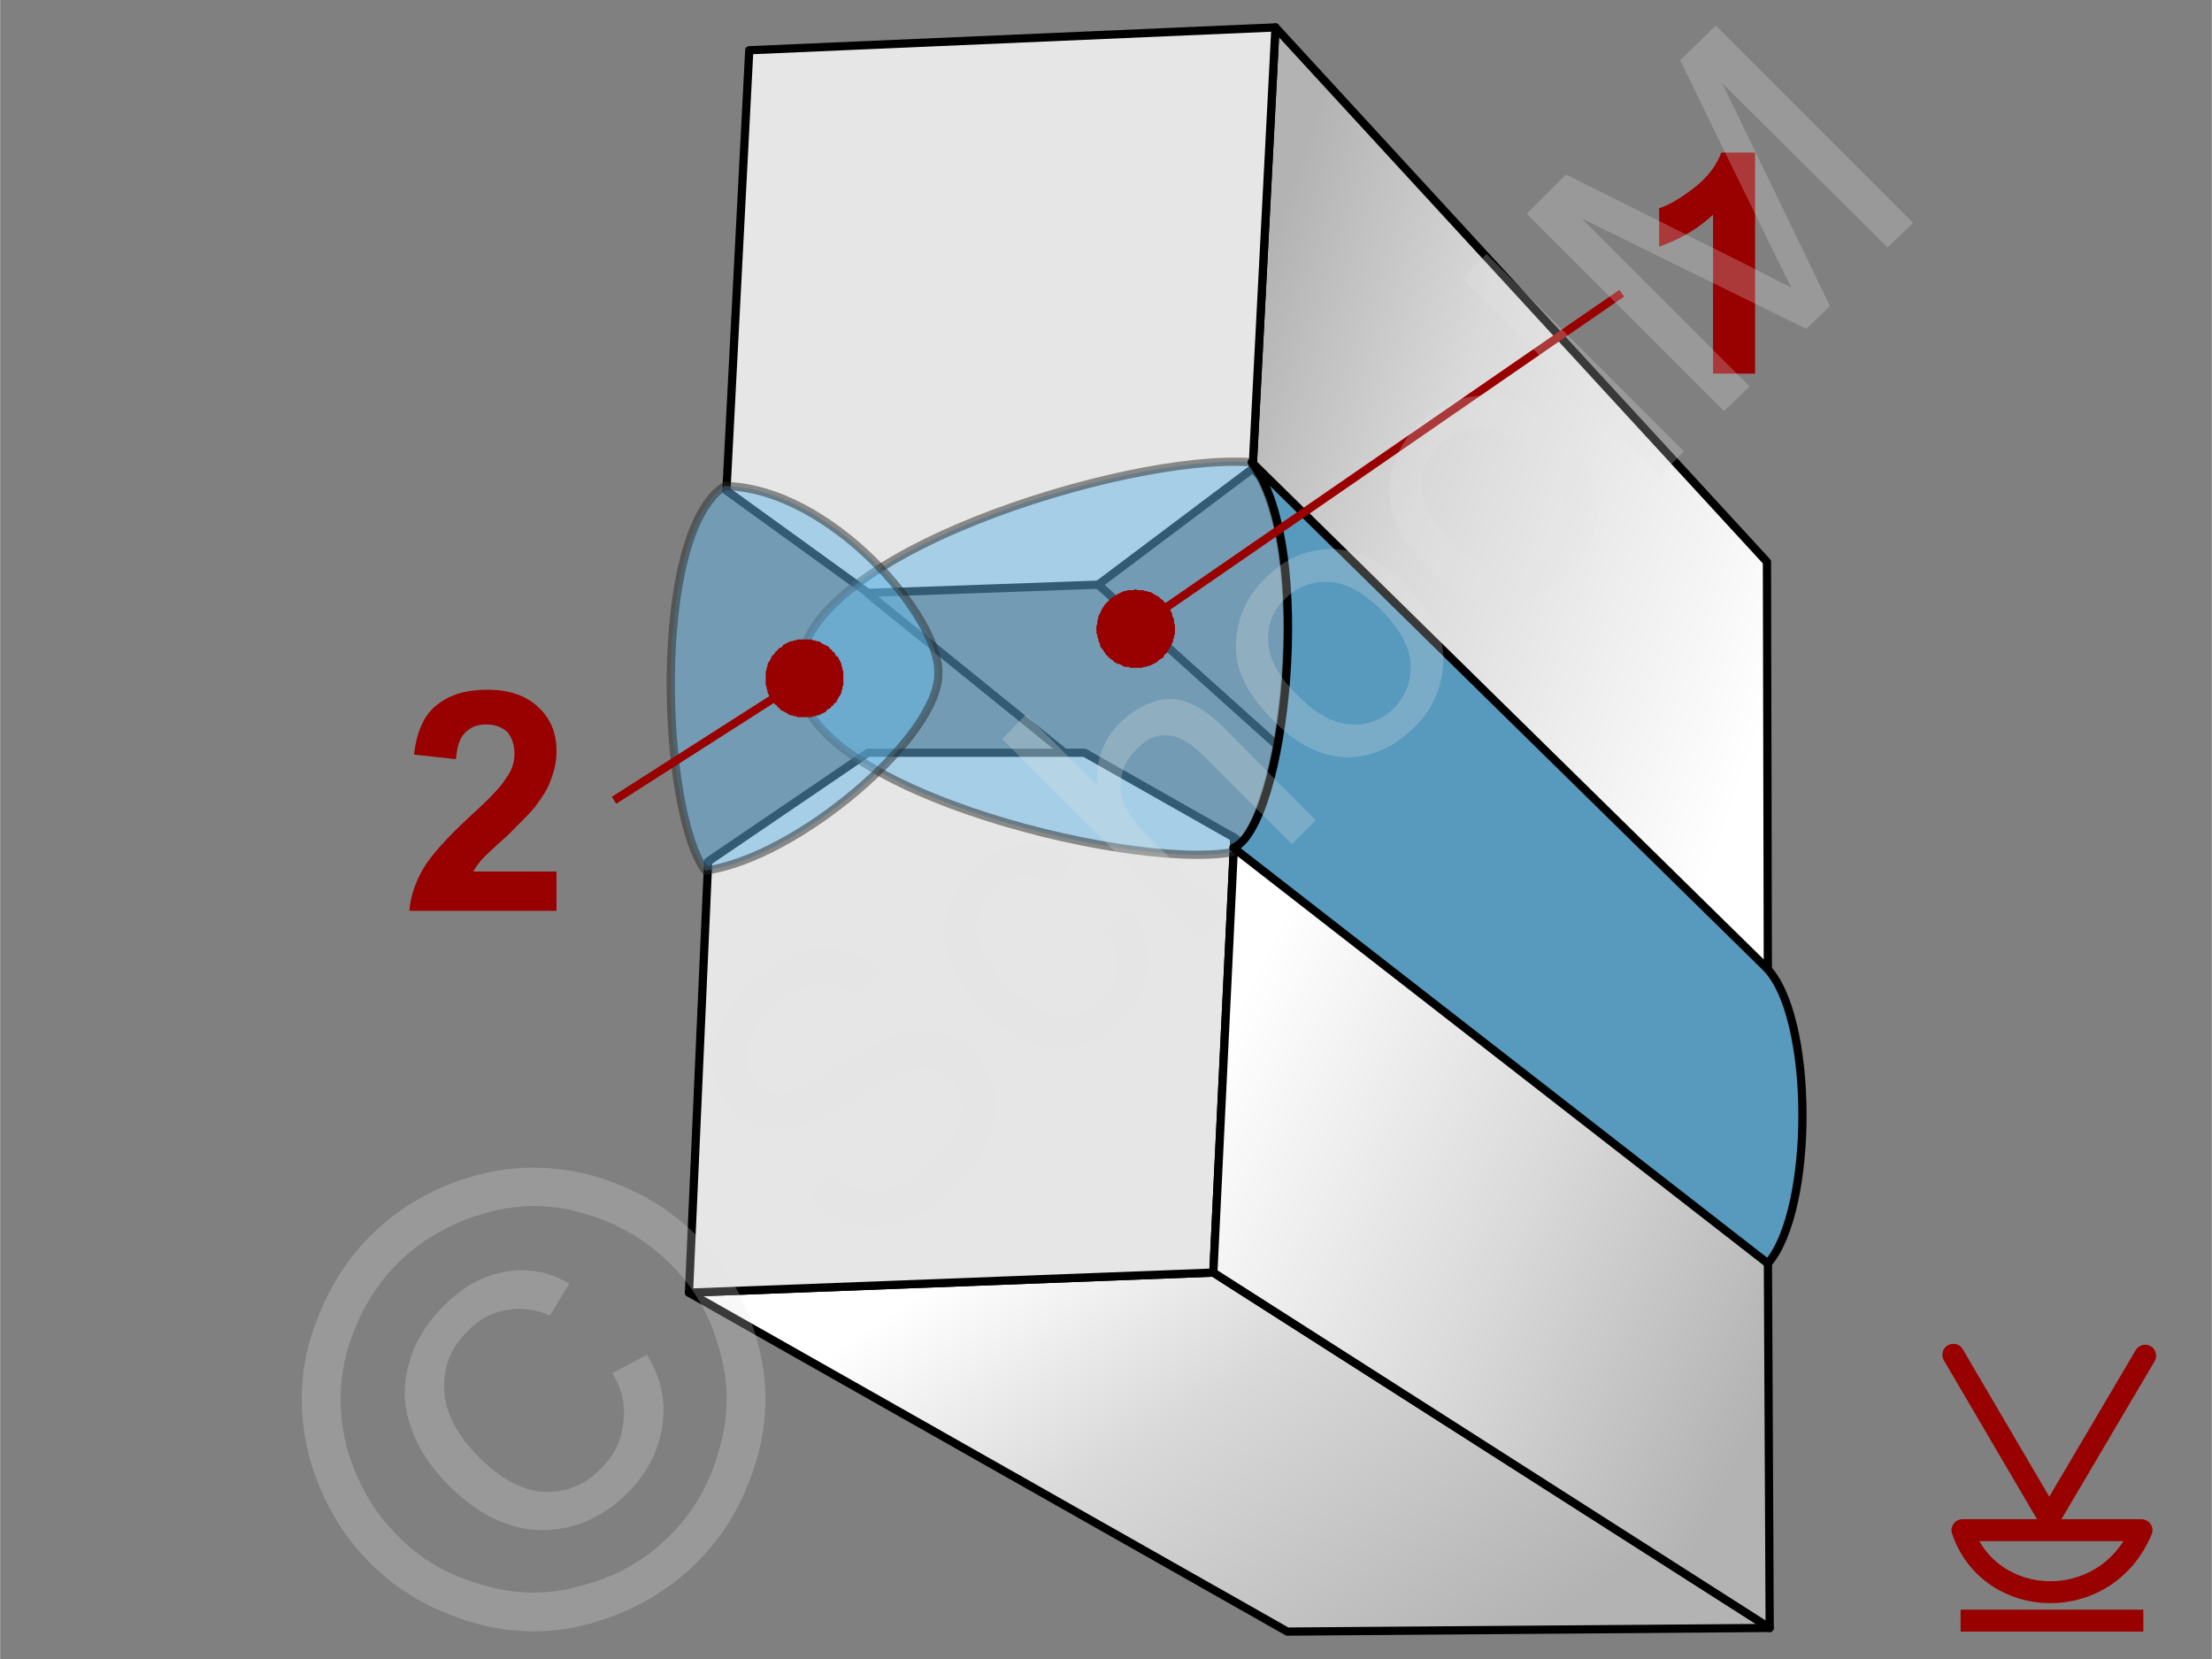
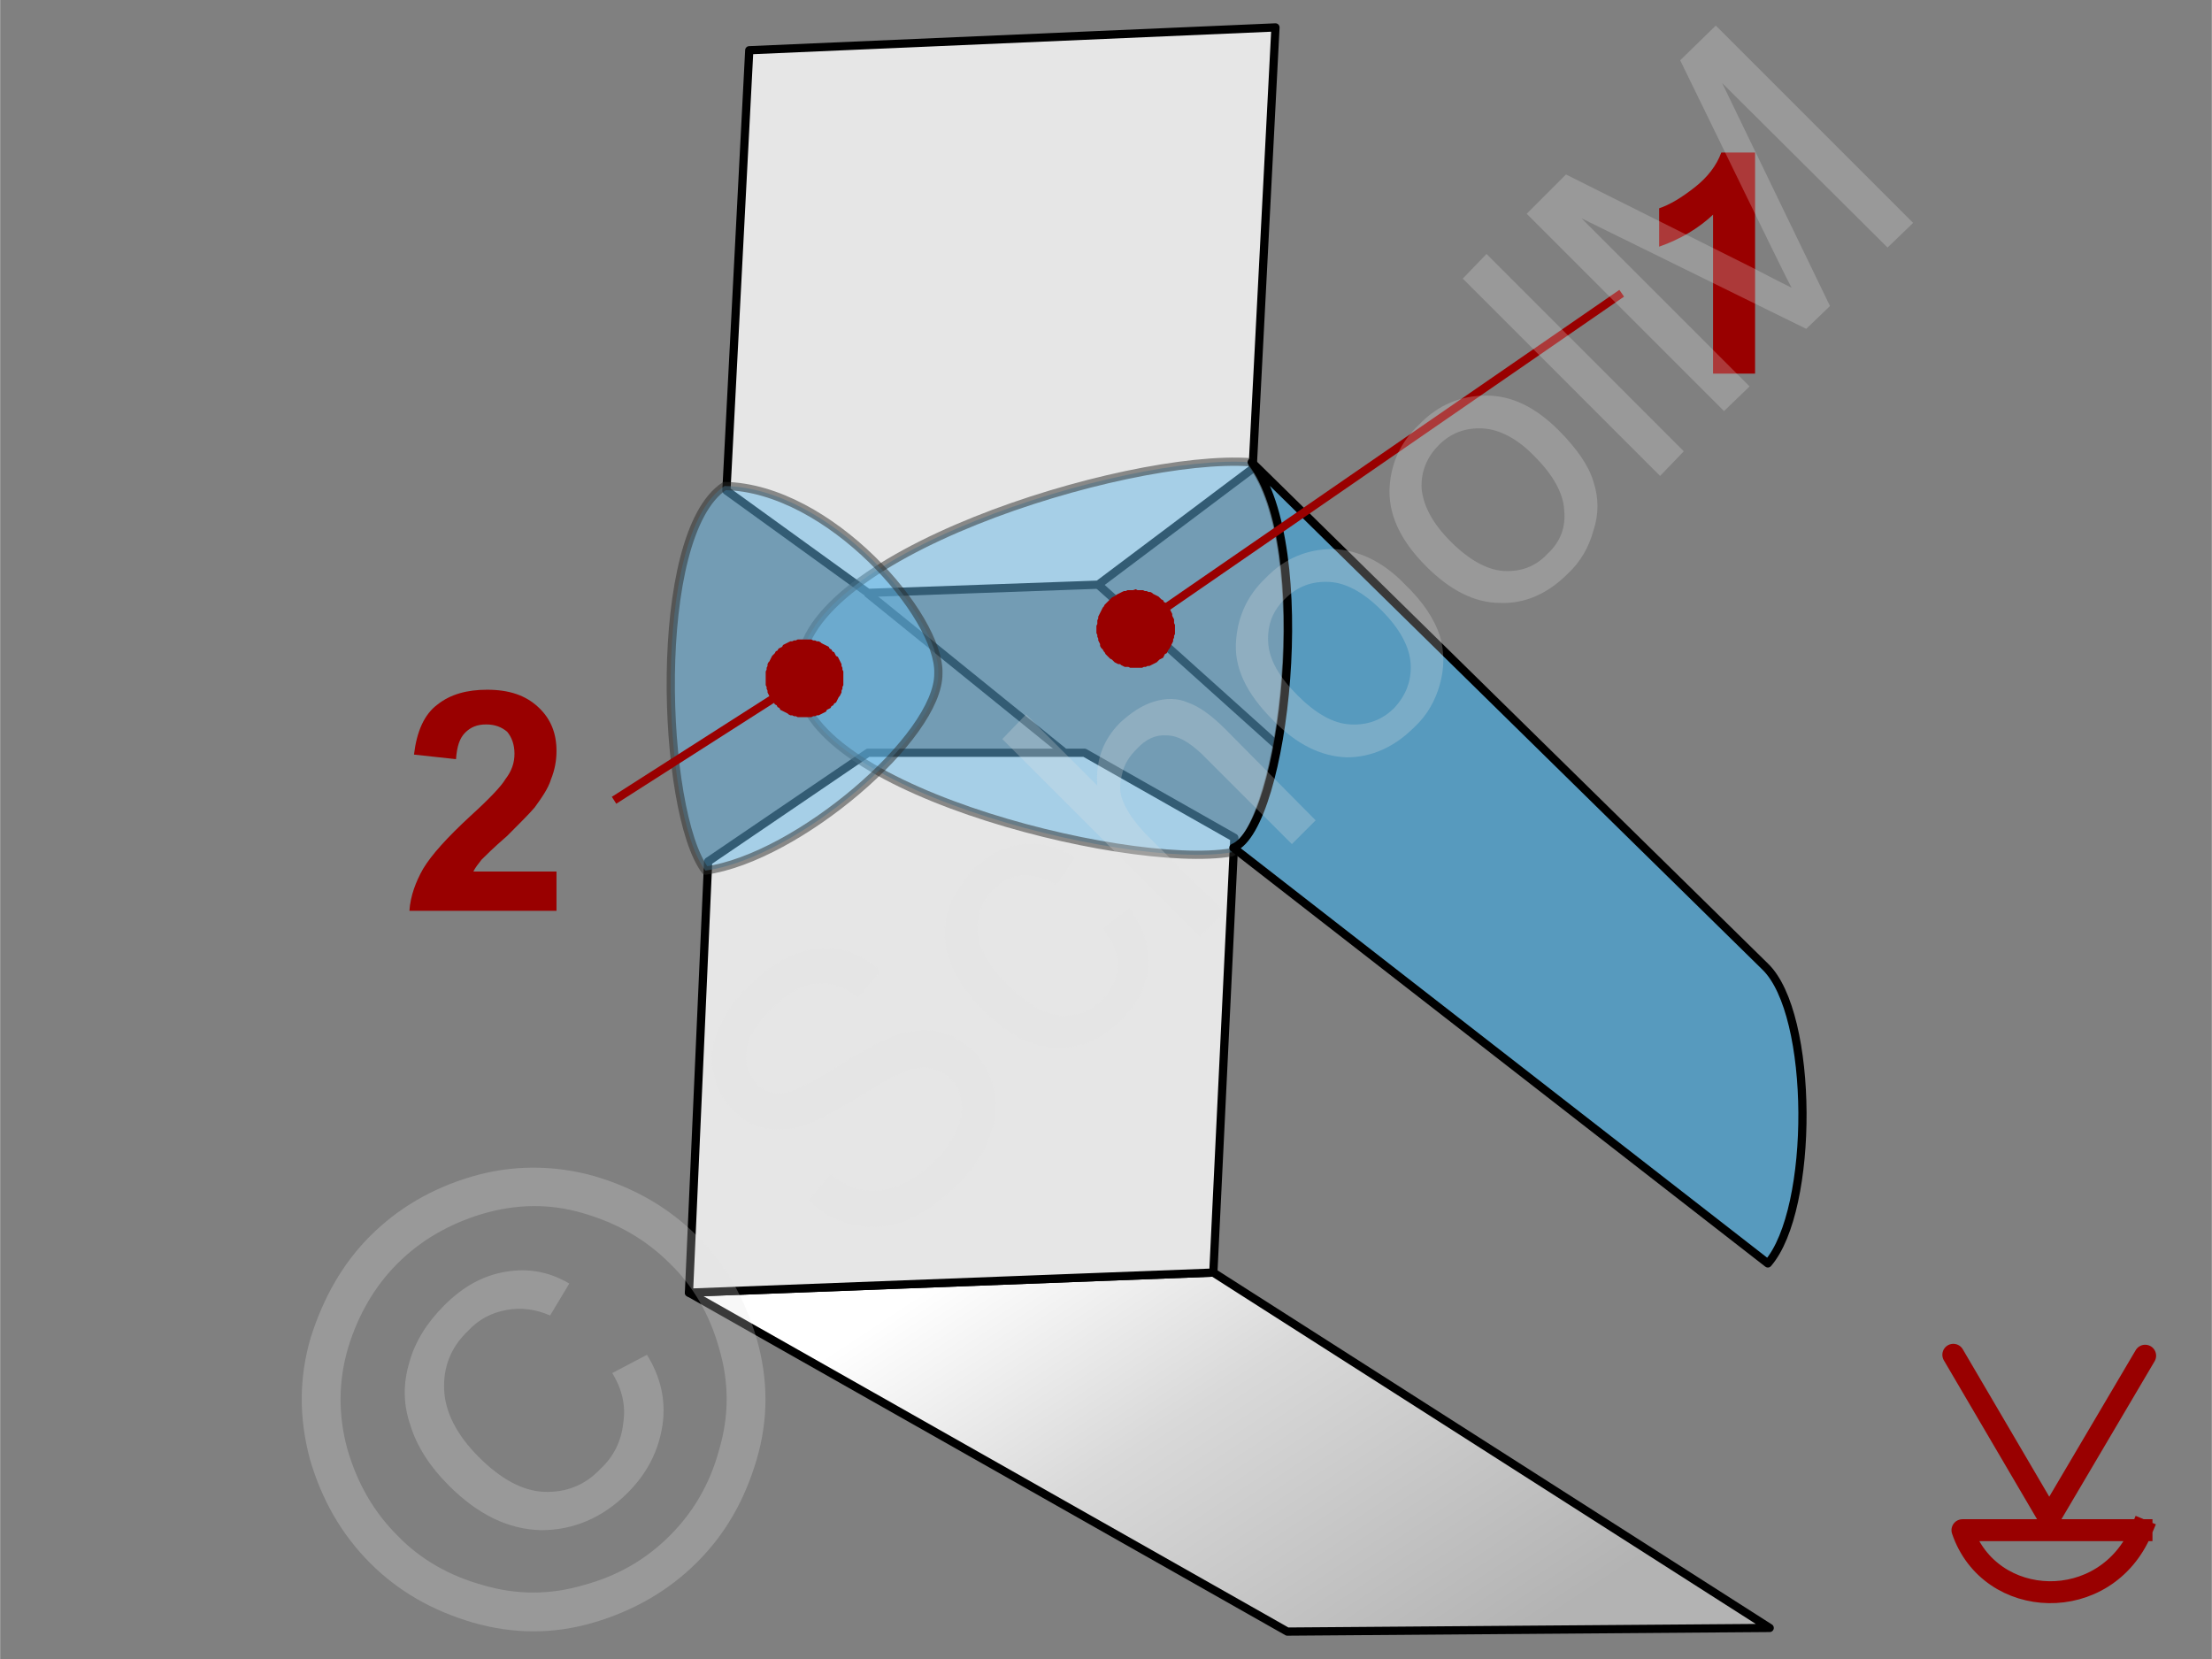
<svg xmlns="http://www.w3.org/2000/svg" width="240px" height="180px" style="shape-rendering:geometricPrecision;text-rendering:geometricPrecision;image-rendering:optimizeQuality;fill-rule:evenodd;clip-rule:evenodd" viewBox="0 0 24.21 18.16">
  <rect x="0" y="0" width="24.21" height="18.16" fill="#808080" stroke="none" />
  <defs>
    <linearGradient id="id0" gradientUnits="userSpaceOnUse" x1="13.08" y1="11.98" x2="19.48" y2="15.06">
      <stop offset="0" style="stop-opacity:1;stop-color:white" />
      <stop offset="0.541" style="stop-opacity:1;stop-color:#d9d9d9" />
      <stop offset="1" style="stop-opacity:1;stop-color:#b3b3b3" />
    </linearGradient>
    <linearGradient id="id1" gradientUnits="userSpaceOnUse" x1="19.75" y1="6.68" x2="13.28" y2="4.41">
      <stop offset="0" style="stop-opacity:1;stop-color:white" />
      <stop offset="0.639" style="stop-opacity:1;stop-color:#d9d9d9" />
      <stop offset="1" style="stop-opacity:1;stop-color:#b3b3b3" />
    </linearGradient>
    <linearGradient id="id2" gradientUnits="userSpaceOnUse" x1="11.58" y1="13.15" x2="15.33" y2="18.81">
      <stop offset="0" style="stop-opacity:1;stop-color:white" />
      <stop offset="0.4" style="stop-opacity:1;stop-color:#d9d9d9" />
      <stop offset="1" style="stop-opacity:1;stop-color:#b3b3b3" />
    </linearGradient>
  </defs>
  <g id="Ebene_x0020_1">
    <g id="_940318600">
      <g>
        <g>
          <g>
            <polygon points="7.54,14.15 13.28,13.93 19.37,17.82 14.09,17.86" style="fill:url(#id2);fill-rule:nonzero;stroke:#000;stroke-width:.09;stroke-linecap:round;stroke-linejoin:round;stroke-miterlimit:22.926" />
            <polygon points="9.5,8.24 7.75,9.43 7.54,14.15 13.28,13.93 13.51,9.17 11.87,8.24" style="fill:#e6e6e6;stroke:#000;stroke-width:.09;stroke-linecap:round;stroke-linejoin:round;stroke-miterlimit:22.926" />
-             <polygon points="13.28,13.93 13.51,9.17 19.35,13.72 19.37,17.82" style="fill:url(#id0);stroke:#000;stroke-width:.09;stroke-linecap:round;stroke-linejoin:round;stroke-miterlimit:22.926" />
          </g>
          <g>
-             <polygon points="19.34,6.15 19.35,10.75 13.71,5.13 13.96,0.3" style="fill:url(#id1);stroke:#000;stroke-width:.09;stroke-linecap:round;stroke-linejoin:round;stroke-miterlimit:22.926" />
            <polygon points="9.5,6.49 7.95,5.37 8.2,0.55 13.96,0.3 13.71,5.13 12.02,6.4" style="fill:#e6e6e6;stroke:#000;stroke-width:.09;stroke-linecap:round;stroke-linejoin:round;stroke-miterlimit:22.926" />
            <polyline points="12.02,6.4 17.73,11.53 19.35,10.75" style="fill:none;stroke:#000;stroke-width:.09;stroke-miterlimit:22.926" />
            <line x1="16.59" y1="11.54" x2="17.72" y2="11.53" style="fill:none;stroke:#000;stroke-width:.09;stroke-miterlimit:22.926" />
            <line x1="9.49" y1="6.49" x2="11.64" y2="8.23" style="fill:none;stroke:#000;stroke-width:.09;stroke-miterlimit:22.926" />
          </g>
          <g>
            <path d="M13.48 9.33c0.58,-0.33 0.92,-3.33 0.21,-4.27 -1.37,-0.1 -5.03,1.04 -4.93,2.31 -0.18,1.21 3.55,2.16 4.72,1.96z" style="fill:#66b8e8;fill-opacity:.502;stroke:#2b2a29;stroke-width:.09;stroke-linejoin:round;stroke-miterlimit:22.926;stroke-opacity:.502" />
            <path d="M13.5 9.28c0.56,-0.23 0.91,-3.3 0.2,-4.22l5.62 5.52c0.54,0.52 0.54,2.66 0.03,3.25l-5.85 -4.55z" style="fill:#579abe;stroke:#000;stroke-width:.09;stroke-linecap:round;stroke-linejoin:round;stroke-miterlimit:22.926" />
            <path d="M7.72 9.53c-0.48,-0.63 -0.6,-3.68 0.21,-4.21 1.15,0.02 2.36,1.43 2.34,2.05 0.01,0.69 -1.54,2.02 -2.55,2.16z" style="fill:#66b8e8;fill-opacity:.502;stroke:#2b2a29;stroke-width:.09;stroke-linejoin:round;stroke-miterlimit:22.926;stroke-opacity:.502" />
          </g>
        </g>
        <path d="M19.21 4.09l-0.46 0 0 -1.74c-0.16,0.15 -0.36,0.27 -0.59,0.35l0 -0.42c0.12,-0.04 0.25,-0.12 0.39,-0.23 0.14,-0.11 0.24,-0.24 0.29,-0.38l0.37 0 0 2.42z" style="fill:#900;fill-rule:nonzero" />
        <path d="M6.09 9.54l0 0.43 -1.61 0c0.01,-0.16 0.07,-0.32 0.15,-0.46 0.09,-0.15 0.26,-0.34 0.52,-0.58 0.21,-0.19 0.34,-0.33 0.38,-0.4 0.07,-0.09 0.1,-0.18 0.1,-0.28 0,-0.1 -0.03,-0.18 -0.08,-0.24 -0.06,-0.05 -0.13,-0.08 -0.23,-0.08 -0.1,0 -0.17,0.03 -0.23,0.09 -0.06,0.06 -0.09,0.15 -0.1,0.29l-0.46 -0.05c0.03,-0.25 0.11,-0.44 0.26,-0.55 0.14,-0.11 0.32,-0.16 0.54,-0.16 0.24,0 0.42,0.06 0.56,0.19 0.14,0.13 0.2,0.29 0.2,0.48 0,0.11 -0.02,0.21 -0.06,0.31 -0.03,0.1 -0.1,0.2 -0.18,0.31 -0.06,0.07 -0.16,0.17 -0.3,0.31 -0.15,0.13 -0.24,0.22 -0.28,0.26 -0.04,0.05 -0.07,0.09 -0.09,0.13l0.91 0z" style="fill:#900;fill-rule:nonzero" />
        <g>
          <line x1="17.75" y1="3.21" x2="12.43" y2="6.88" style="fill:none;fill-rule:nonzero;stroke:#900;stroke-width:.09;stroke-miterlimit:22.926" />
          <polygon id="1" points="12.67,7.24 12.67,7.24 12.66,7.25 12.64,7.26 12.62,7.27 12.6,7.28 12.58,7.29 12.56,7.29 12.54,7.3 12.52,7.3 12.5,7.31 12.48,7.31 12.46,7.31 12.44,7.31 12.42,7.31 12.39,7.31 12.37,7.31 12.35,7.3 12.33,7.3 12.31,7.3 12.29,7.29 12.27,7.28 12.26,7.27 12.24,7.27 12.22,7.26 12.2,7.25 12.18,7.23 12.17,7.22 12.15,7.21 12.13,7.19 12.12,7.18 12.1,7.16 12.09,7.14 12.08,7.13 12.08,7.13 12.07,7.11 12.05,7.09 12.04,7.07 12.04,7.05 12.03,7.03 12.02,7.01 12.02,6.99 12.01,6.97 12.01,6.95 12,6.93 12,6.91 12,6.89 12,6.87 12,6.85 12.01,6.83 12.01,6.81 12.01,6.79 12.02,6.77 12.02,6.75 12.03,6.73 12.04,6.71 12.05,6.69 12.06,6.67 12.07,6.65 12.08,6.64 12.09,6.62 12.11,6.6 12.12,6.59 12.14,6.57 12.15,6.56 12.17,6.54 12.19,6.53 12.19,6.53 12.21,6.52 12.22,6.51 12.24,6.5 12.26,6.49 12.28,6.48 12.3,6.47 12.32,6.47 12.34,6.46 12.36,6.46 12.38,6.46 12.4,6.46 12.43,6.45 12.45,6.46 12.47,6.46 12.49,6.46 12.51,6.46 12.53,6.47 12.55,6.47 12.57,6.48 12.59,6.48 12.61,6.49 12.62,6.5 12.64,6.51 12.66,6.52 12.68,6.53 12.7,6.55 12.71,6.56 12.73,6.57 12.74,6.59 12.76,6.6 12.77,6.62 12.78,6.64 12.78,6.64 12.8,6.66 12.81,6.68 12.82,6.7 12.83,6.72 12.83,6.74 12.84,6.76 12.85,6.78 12.85,6.8 12.85,6.82 12.86,6.84 12.86,6.86 12.86,6.88 12.86,6.9 12.86,6.92 12.86,6.94 12.85,6.96 12.85,6.98 12.84,7 12.84,7.02 12.83,7.04 12.82,7.06 12.81,7.08 12.8,7.1 12.79,7.11 12.78,7.13 12.77,7.15 12.75,7.16 12.74,7.18 12.73,7.2 12.71,7.21 12.69,7.22" style="fill:#900" />
        </g>
        <g>
          <line x1="6.72" y1="8.76" x2="8.8" y2="7.43" style="fill:none;fill-rule:nonzero;stroke:#900;stroke-width:.09;stroke-miterlimit:22.926" />
          <polygon id="1" points="8.57,7.06 8.57,7.06 8.59,7.05 8.61,7.04 8.63,7.03 8.65,7.02 8.67,7.02 8.69,7.01 8.71,7.01 8.73,7 8.75,7 8.77,7 8.79,7 8.82,7 8.84,7 8.86,7 8.88,7 8.9,7.01 8.92,7.01 8.94,7.02 8.96,7.02 8.98,7.03 8.99,7.04 9.01,7.05 9.03,7.06 9.05,7.07 9.07,7.08 9.08,7.1 9.1,7.11 9.11,7.13 9.13,7.14 9.14,7.16 9.15,7.18 9.17,7.19 9.17,7.19 9.18,7.21 9.19,7.23 9.2,7.25 9.21,7.27 9.21,7.29 9.22,7.31 9.22,7.33 9.23,7.35 9.23,7.37 9.23,7.39 9.23,7.42 9.23,7.44 9.23,7.46 9.23,7.48 9.23,7.5 9.22,7.52 9.22,7.54 9.21,7.56 9.21,7.58 9.2,7.6 9.19,7.62 9.18,7.63 9.17,7.65 9.16,7.67 9.15,7.69 9.13,7.7 9.12,7.72 9.1,7.73 9.09,7.75 9.07,7.76 9.05,7.77 9.04,7.79 9.04,7.79 9.02,7.8 9,7.81 8.98,7.82 8.96,7.83 8.94,7.83 8.92,7.84 8.9,7.84 8.88,7.85 8.86,7.85 8.84,7.85 8.82,7.85 8.79,7.85 8.77,7.85 8.75,7.85 8.73,7.85 8.71,7.84 8.69,7.84 8.67,7.83 8.65,7.83 8.63,7.82 8.62,7.81 8.6,7.8 8.58,7.79 8.56,7.78 8.54,7.77 8.53,7.75 8.51,7.74 8.5,7.72 8.48,7.71 8.47,7.69 8.46,7.67 8.44,7.66 8.44,7.66 8.43,7.64 8.42,7.62 8.41,7.6 8.4,7.58 8.4,7.56 8.39,7.54 8.39,7.52 8.38,7.5 8.38,7.48 8.38,7.46 8.38,7.44 8.38,7.41 8.38,7.39 8.38,7.37 8.38,7.35 8.39,7.33 8.39,7.31 8.4,7.29 8.4,7.27 8.41,7.25 8.42,7.24 8.43,7.22 8.44,7.2 8.45,7.18 8.46,7.17 8.48,7.15 8.49,7.13 8.51,7.12 8.52,7.1 8.54,7.09 8.56,7.08" style="fill:#900" />
        </g>
      </g>
      <g>
        <g id="_940324408">
-           <line x1="21.46" y1="17.74" x2="23.46" y2="17.74" style="fill:none;stroke:#900;stroke-width:.24;stroke-miterlimit:22.926" />
-           <path d="M23.44 16.75l-1.96 0c0.3,0.88 1.57,0.93 1.96,0z" style="fill:none;stroke:#900;stroke-width:.24;stroke-linecap:square;stroke-linejoin:round;stroke-miterlimit:22.926" />
+           <path d="M23.44 16.75l-1.96 0c0.3,0.88 1.57,0.93 1.96,0" style="fill:none;stroke:#900;stroke-width:.24;stroke-linecap:square;stroke-linejoin:round;stroke-miterlimit:22.926" />
          <polyline points="21.38,14.83 22.43,16.62 23.48,14.84" style="fill:none;stroke:#900;stroke-width:.24;stroke-linecap:round;stroke-linejoin:bevel;stroke-miterlimit:22.926" />
        </g>
        <g id="_940317856">
          <polygon points="0,0 24.21,0 24.21,18.16 0,18.16" style="fill:none" />
          <g>
            <path d="M8.85 13.14l0.24 -0.29c0.12,0.1 0.24,0.16 0.36,0.18 0.11,0.02 0.24,0 0.38,-0.05 0.15,-0.06 0.28,-0.15 0.4,-0.27 0.11,-0.11 0.19,-0.22 0.24,-0.34 0.05,-0.11 0.07,-0.22 0.05,-0.32 -0.01,-0.09 -0.05,-0.18 -0.12,-0.24 -0.07,-0.07 -0.15,-0.11 -0.24,-0.12 -0.09,-0.01 -0.19,0.01 -0.32,0.07 -0.08,0.03 -0.24,0.12 -0.49,0.28 -0.25,0.15 -0.43,0.24 -0.55,0.28 -0.16,0.05 -0.3,0.06 -0.43,0.03 -0.14,-0.03 -0.25,-0.1 -0.35,-0.2 -0.11,-0.11 -0.18,-0.24 -0.21,-0.4 -0.04,-0.15 -0.02,-0.31 0.05,-0.48 0.07,-0.17 0.18,-0.33 0.33,-0.47 0.16,-0.16 0.32,-0.28 0.5,-0.35 0.17,-0.07 0.34,-0.09 0.51,-0.06 0.16,0.04 0.31,0.12 0.44,0.24l-0.25 0.29c-0.15,-0.12 -0.3,-0.17 -0.46,-0.15 -0.15,0.01 -0.31,0.1 -0.48,0.27 -0.17,0.17 -0.27,0.33 -0.28,0.47 -0.02,0.14 0.02,0.26 0.11,0.35 0.07,0.08 0.17,0.11 0.27,0.11 0.11,-0.01 0.3,-0.1 0.59,-0.28 0.28,-0.18 0.49,-0.29 0.62,-0.34 0.18,-0.07 0.35,-0.09 0.49,-0.06 0.15,0.03 0.28,0.1 0.4,0.22 0.12,0.11 0.19,0.25 0.23,0.42 0.03,0.17 0.02,0.34 -0.05,0.52 -0.07,0.18 -0.18,0.35 -0.33,0.5 -0.2,0.2 -0.39,0.33 -0.58,0.41 -0.19,0.07 -0.38,0.09 -0.57,0.05 -0.19,-0.04 -0.36,-0.13 -0.5,-0.27zm3.22 -2.98l0.29 -0.22c0.15,0.2 0.22,0.42 0.21,0.64 -0.02,0.21 -0.12,0.41 -0.29,0.58 -0.21,0.21 -0.45,0.32 -0.72,0.31 -0.27,-0.01 -0.54,-0.15 -0.8,-0.41 -0.17,-0.17 -0.29,-0.34 -0.36,-0.53 -0.07,-0.18 -0.08,-0.36 -0.03,-0.54 0.05,-0.17 0.15,-0.33 0.28,-0.47 0.17,-0.17 0.35,-0.26 0.55,-0.28 0.19,-0.03 0.38,0.03 0.57,0.15l-0.21 0.3c-0.13,-0.08 -0.26,-0.12 -0.37,-0.11 -0.12,0.01 -0.22,0.06 -0.31,0.15 -0.13,0.13 -0.19,0.29 -0.18,0.47 0.01,0.18 0.12,0.37 0.33,0.58 0.21,0.21 0.4,0.32 0.57,0.34 0.18,0.01 0.33,-0.05 0.46,-0.17 0.11,-0.11 0.16,-0.23 0.17,-0.36 0.01,-0.14 -0.05,-0.28 -0.16,-0.43zm1.06 0.09l-2.16 -2.16 0.26 -0.27 0.78 0.78c-0.02,-0.27 0.06,-0.5 0.25,-0.69 0.12,-0.11 0.24,-0.19 0.37,-0.23 0.13,-0.04 0.26,-0.04 0.37,0.01 0.12,0.04 0.26,0.14 0.41,0.29l0.99 1 -0.26 0.26 -0.99 -0.99c-0.14,-0.13 -0.26,-0.2 -0.38,-0.2 -0.12,-0.01 -0.23,0.04 -0.33,0.15 -0.08,0.08 -0.14,0.17 -0.16,0.28 -0.03,0.11 -0.03,0.21 0.02,0.31 0.04,0.1 0.12,0.21 0.24,0.34l0.86 0.85 -0.27 0.27zm0.8 -2.37c-0.29,-0.29 -0.43,-0.58 -0.4,-0.88 0.02,-0.25 0.12,-0.48 0.32,-0.67 0.21,-0.22 0.46,-0.32 0.74,-0.32 0.27,0.01 0.54,0.13 0.78,0.38 0.21,0.2 0.33,0.39 0.39,0.57 0.05,0.17 0.05,0.35 0,0.53 -0.05,0.18 -0.14,0.34 -0.28,0.47 -0.22,0.22 -0.47,0.33 -0.74,0.33 -0.28,-0.01 -0.55,-0.14 -0.81,-0.41zm0.27 -0.27c0.2,0.2 0.39,0.31 0.58,0.32 0.19,0.01 0.35,-0.05 0.48,-0.18 0.13,-0.14 0.19,-0.3 0.18,-0.48 -0.01,-0.19 -0.12,-0.39 -0.32,-0.59 -0.2,-0.2 -0.39,-0.3 -0.57,-0.31 -0.19,-0.01 -0.35,0.05 -0.48,0.18 -0.14,0.13 -0.2,0.29 -0.19,0.48 0.01,0.19 0.12,0.38 0.32,0.58zm1.41 -1.41c-0.29,-0.29 -0.42,-0.58 -0.4,-0.88 0.02,-0.26 0.12,-0.48 0.32,-0.67 0.21,-0.22 0.46,-0.32 0.74,-0.32 0.28,0 0.54,0.13 0.79,0.38 0.2,0.2 0.33,0.39 0.38,0.56 0.06,0.18 0.06,0.36 0,0.54 -0.05,0.18 -0.14,0.34 -0.28,0.47 -0.22,0.22 -0.47,0.33 -0.74,0.32 -0.28,0 -0.55,-0.14 -0.81,-0.4zm0.27 -0.27c0.2,0.2 0.4,0.31 0.58,0.32 0.19,0.01 0.35,-0.05 0.48,-0.19 0.14,-0.13 0.2,-0.29 0.18,-0.48 -0.01,-0.18 -0.12,-0.38 -0.32,-0.58 -0.19,-0.2 -0.39,-0.3 -0.57,-0.31 -0.19,-0.01 -0.35,0.05 -0.48,0.18 -0.13,0.13 -0.2,0.29 -0.19,0.48 0.02,0.19 0.12,0.38 0.32,0.58zm2.29 -0.72l-2.16 -2.16 0.26 -0.27 2.16 2.16 -0.26 0.27zm0.7 -0.71l-2.16 -2.16 0.43 -0.43 2.04 1.02c0.19,0.1 0.33,0.17 0.43,0.22 -0.06,-0.11 -0.13,-0.26 -0.23,-0.46l-0.99 -2.03 0.39 -0.38 2.16 2.16 -0.28 0.27 -1.81 -1.8 1.18 2.44 -0.26 0.25 -2.46 -1.21 1.84 1.84 -0.28 0.27z" style="fill:#e6e6e6;fill-rule:nonzero;fill-opacity:.251" />
            <path d="M4.05 13.53c0.3,-0.3 0.67,-0.52 1.11,-0.65 0.44,-0.13 0.89,-0.13 1.33,-0.01 0.45,0.13 0.83,0.35 1.14,0.66 0.31,0.31 0.52,0.68 0.65,1.12 0.13,0.45 0.13,0.89 0,1.33 -0.13,0.44 -0.34,0.81 -0.65,1.12 -0.31,0.31 -0.69,0.53 -1.13,0.66 -0.44,0.13 -0.88,0.13 -1.33,0 -0.44,-0.13 -0.81,-0.34 -1.12,-0.65 -0.31,-0.31 -0.53,-0.69 -0.66,-1.14 -0.12,-0.45 -0.12,-0.89 0.01,-1.33 0.14,-0.44 0.35,-0.81 0.65,-1.11zm0.3 0.3c-0.25,0.25 -0.43,0.56 -0.54,0.92 -0.11,0.37 -0.11,0.74 -0.01,1.11 0.11,0.38 0.29,0.69 0.55,0.95 0.25,0.26 0.57,0.44 0.93,0.54 0.37,0.11 0.74,0.11 1.11,0 0.37,-0.1 0.68,-0.28 0.94,-0.54 0.26,-0.26 0.44,-0.57 0.54,-0.94 0.11,-0.37 0.11,-0.74 0,-1.11 -0.1,-0.36 -0.28,-0.68 -0.54,-0.93 -0.26,-0.26 -0.57,-0.44 -0.95,-0.55 -0.37,-0.11 -0.74,-0.1 -1.11,0.01 -0.36,0.11 -0.67,0.29 -0.92,0.54zm2.35 1.2l0.38 -0.2c0.15,0.24 0.21,0.5 0.17,0.77 -0.04,0.27 -0.16,0.52 -0.38,0.74 -0.28,0.28 -0.6,0.41 -0.95,0.41 -0.36,-0.01 -0.69,-0.17 -1.01,-0.49 -0.21,-0.21 -0.35,-0.43 -0.42,-0.66 -0.08,-0.23 -0.08,-0.46 -0.01,-0.69 0.06,-0.22 0.19,-0.43 0.38,-0.62 0.21,-0.21 0.43,-0.33 0.68,-0.37 0.24,-0.04 0.47,0 0.69,0.13l-0.21 0.35c-0.16,-0.07 -0.32,-0.09 -0.48,-0.06 -0.16,0.03 -0.3,0.1 -0.42,0.23 -0.19,0.18 -0.27,0.4 -0.26,0.64 0.01,0.25 0.14,0.5 0.38,0.74 0.24,0.24 0.48,0.37 0.71,0.38 0.24,0.01 0.45,-0.07 0.62,-0.25 0.15,-0.14 0.23,-0.31 0.25,-0.5 0.03,-0.19 -0.01,-0.37 -0.12,-0.55z" style="fill:#e6e6e6;fill-rule:nonzero;fill-opacity:.251" />
          </g>
        </g>
      </g>
    </g>
  </g>
</svg>